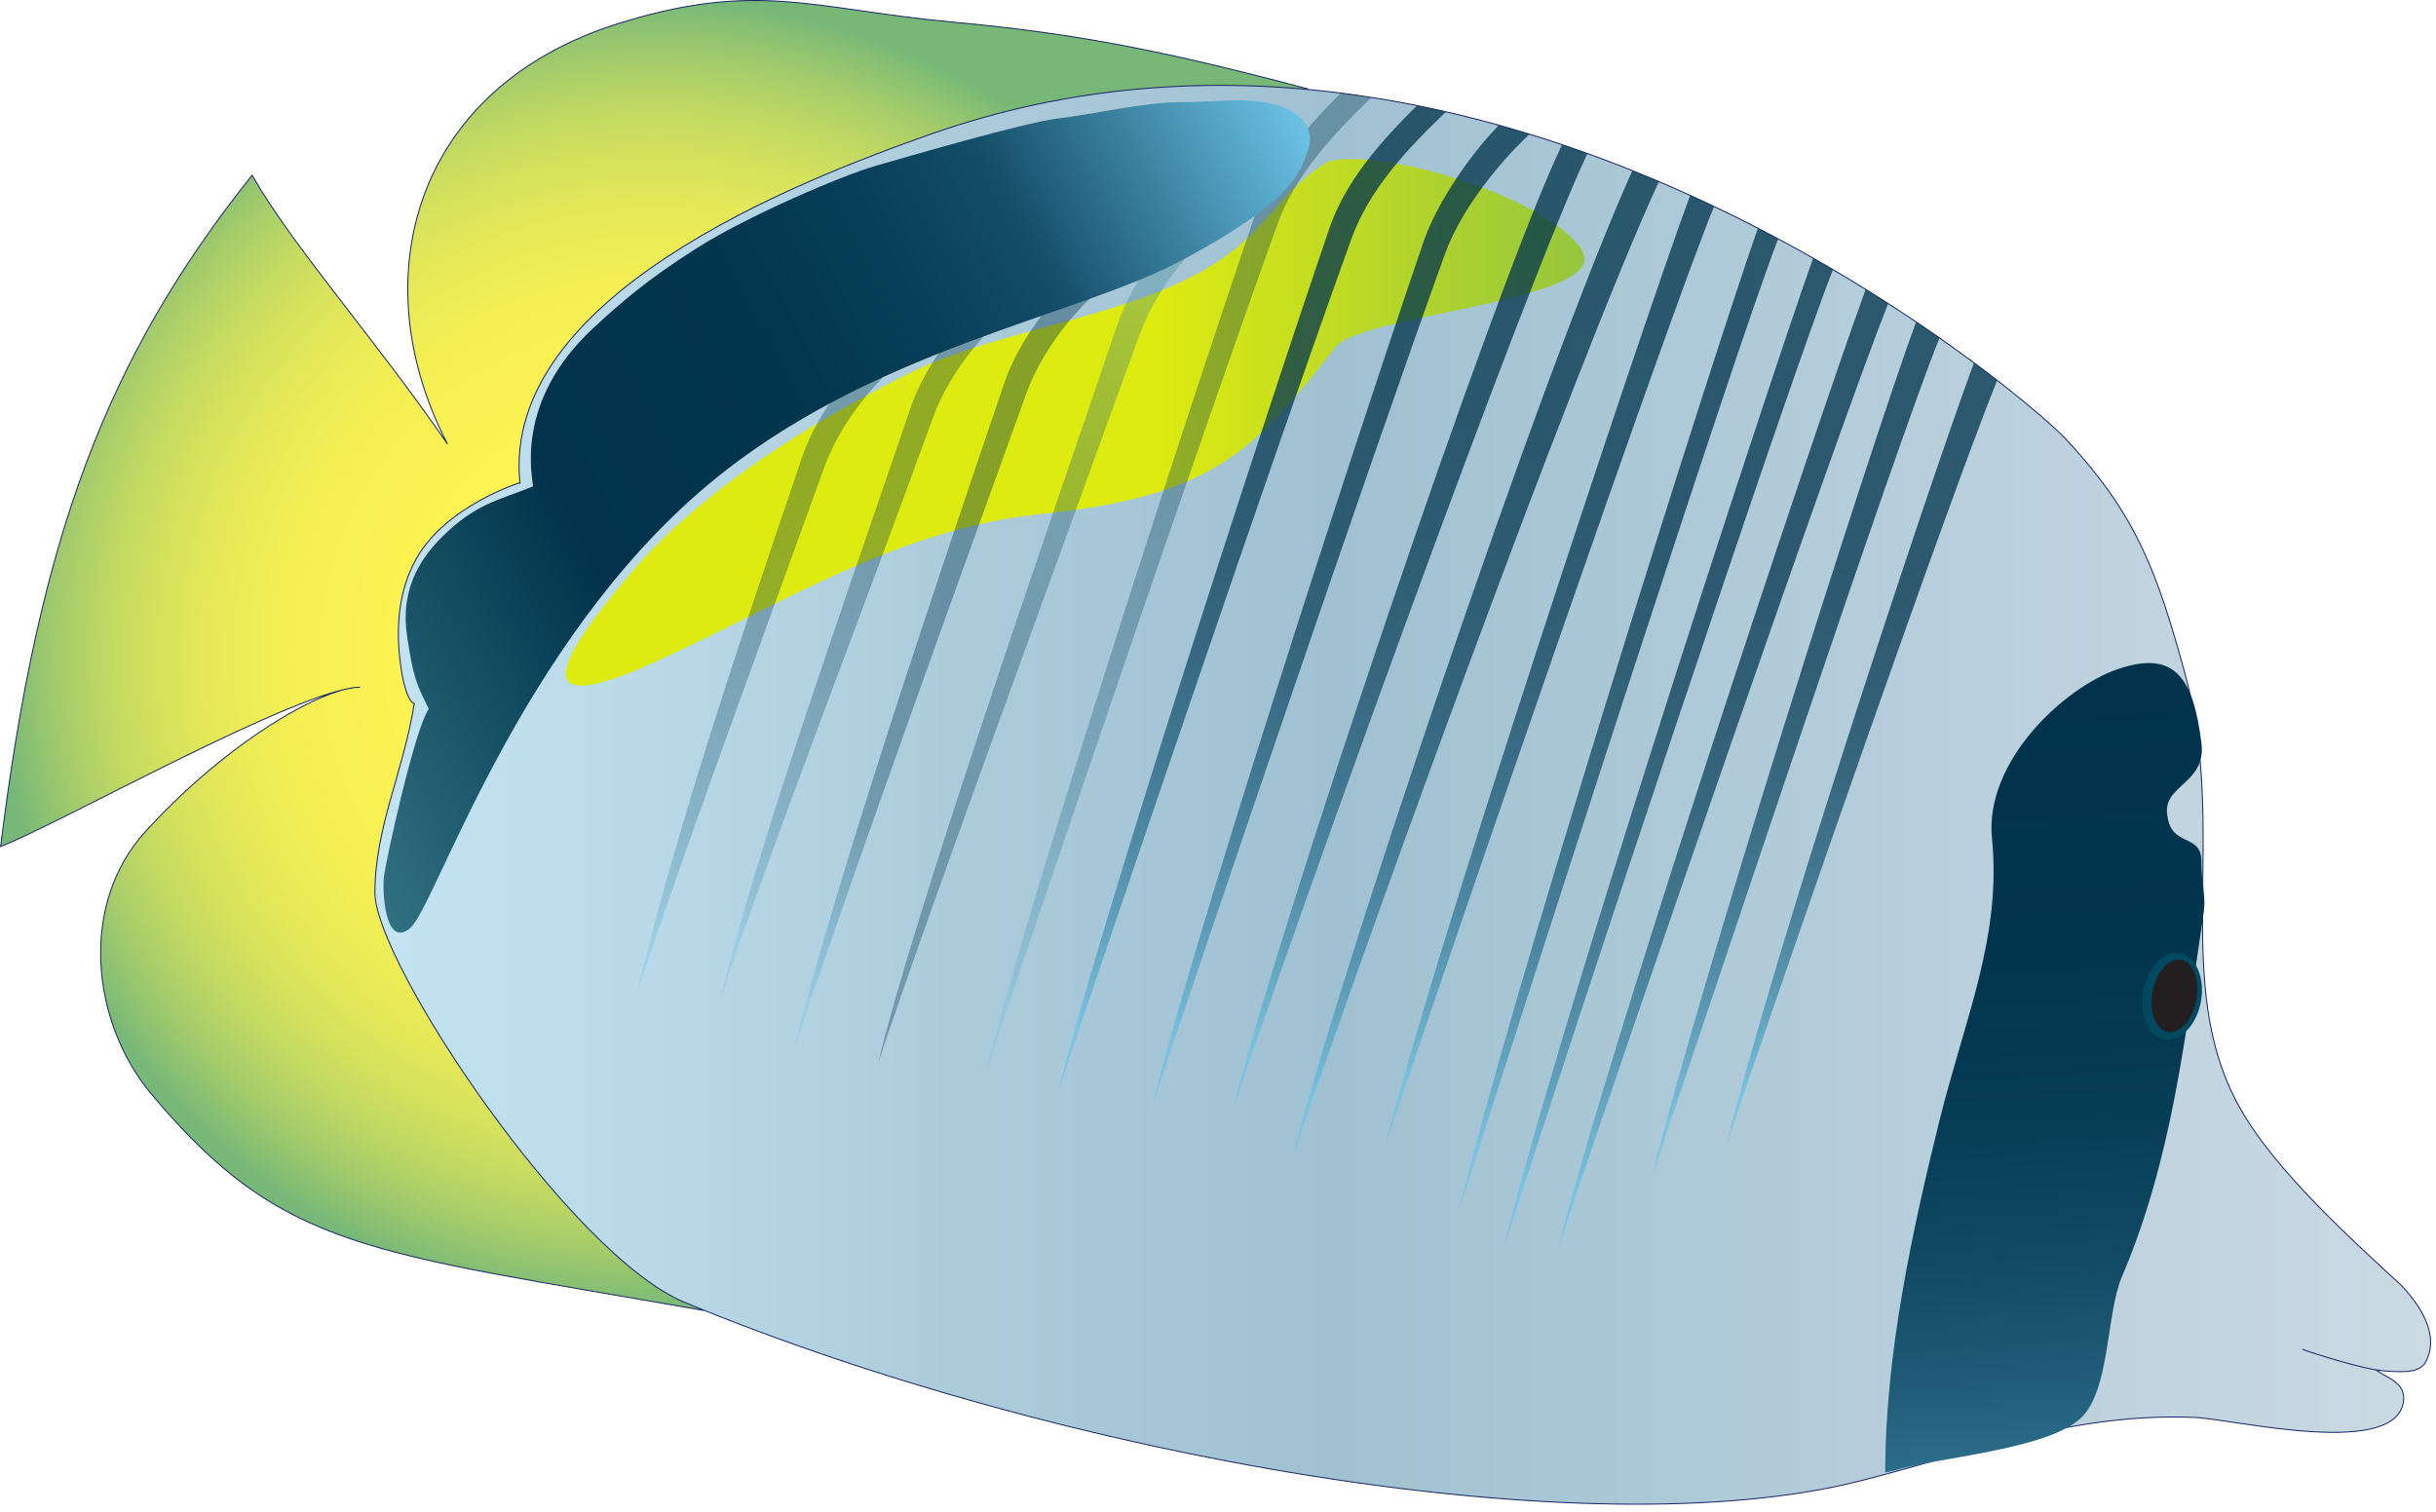
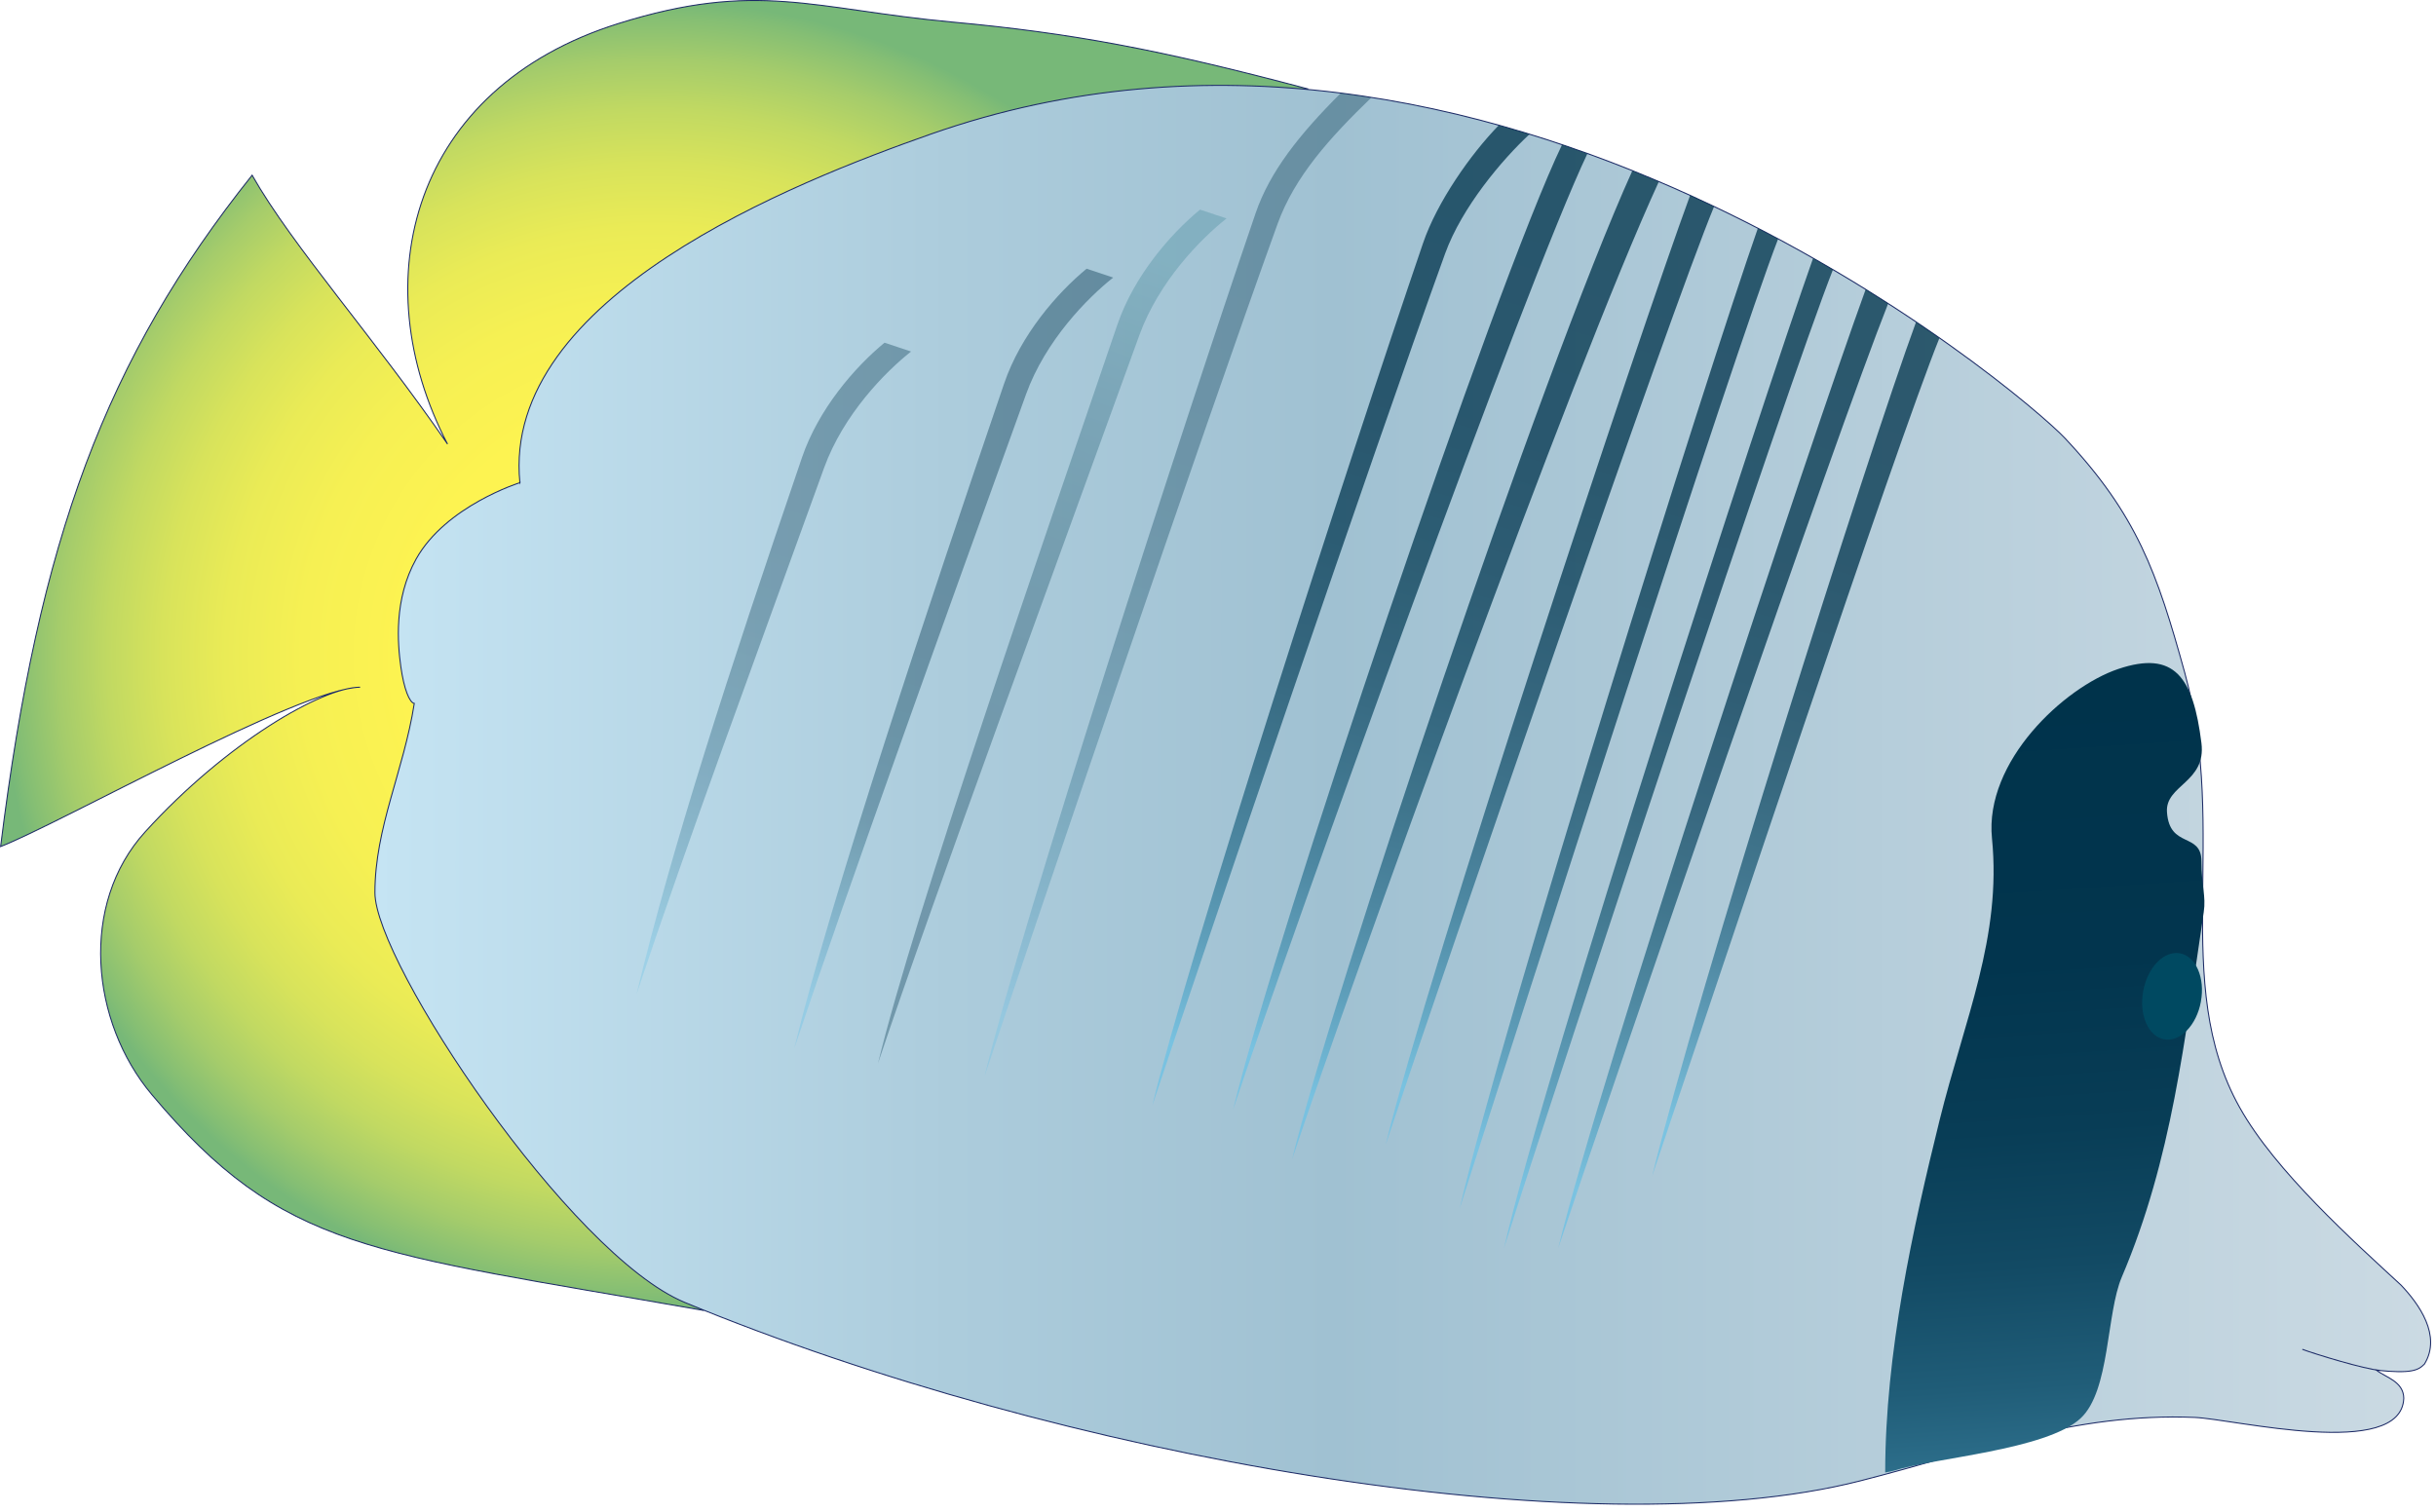
<svg xmlns="http://www.w3.org/2000/svg" xmlns:ns1="https://ian.umces.edu/media-library/" x="0px" y="0px" width="501" height="311" viewBox="0 0 501 311" xml:space="preserve">
  <title>Chaetodon lineolatus (Lined Butterflyfish)</title>
  <desc>
    <ns1:title>Chaetodon lineolatus (Lined Butterflyfish)</ns1:title>
    <ns1:descr>Illustration of Chaetodon lineolatus (Lined Butterflyfish)</ns1:descr>
    <ns1:scene>
      <ns1:contains>fish, lined, butterflyfish, Chordata, Actinopterygii, Perciformes, Chaetodontidae, Chaetodon, lineolatus, Pacific, marine</ns1:contains>
      <ns1:when>2006-08-07</ns1:when>
    </ns1:scene>
  </desc>
  <defs />
  <radialGradient id="ian_symbols_b39e3fd2ff8125b4adb1a9c1eb13a58b" gradientUnits="userSpaceOnUse" cy="134.83" cx="134.55" r="134.58">
    <stop stop-color="#FFF450" offset="0" />
    <stop stop-color="#FDF351" offset=".381" />
    <stop stop-color="#F6F053" offset=".538" />
    <stop stop-color="#EAEB56" offset=".655" />
    <stop stop-color="#D8E35B" offset=".751" />
    <stop stop-color="#C1D962" offset=".835" />
    <stop stop-color="#A5CC6B" offset=".91" />
    <stop stop-color="#84BE74" offset=".977" />
    <stop stop-color="#77B878" offset="1" />
  </radialGradient>
  <path stroke="#1B2965" stroke-width=".207" d="m268.98 18.288c-30.42-8.108-48.659-11.492-73.07-13.745-28.742-2.653-40.146-8.656-68.726.298-42.372 13.278-52.72 52.72-35.144 86.504-14.869-21.623-31.917-40.715-40.187-55.305-30.089 37.729-43.854 74.75-51.725 138.1 12.107-4.697 61.714-32.607 73.93-32.783-7.688 0-27.422 11.295-44.186 29.744-13.536 14.862-11.248 39.056 1.354 54.06 27.098 32.262 44.565 32.241 113.51 44.402-42.575-31.429-59.988-72.278-62.614-92.628-1.36-10.598 14.862-14.26 17.406-24.58 4.954-20.005-4.73-13.86-3.066-35.869.576-7.532 15.478-7.025 21.515-11.261 9.576-6.707 5.083-8.622 10.239-20.486 11.322-25.988 21.508-38.433 47.347-49.079 14.523-5.983 28.85-9.833 43.807-12.879 15.586-3.167 31.483.535 46.169-3.601l3.44-.887z" fill="url(#ian_symbols_b39e3fd2ff8125b4adb1a9c1eb13a58b)" />
  <linearGradient id="ian_symbols_1baa21b7f363db5491091396afb7f46c" y2="163.49" gradientUnits="userSpaceOnUse" x2="499.9" y1="163.49" x1="77.113">
    <stop stop-color="#C5E4F3" offset="0" />
    <stop stop-color="#ACCCDC" offset=".28" />
    <stop stop-color="#A0C1D2" offset=".466" />
    <stop stop-color="#CBDAE3" offset="1" />
  </linearGradient>
  <path stroke="#1B2965" stroke-width=".207" d="m106.92 99.296c-3.796-38.149 56.436-61.842 84.528-71.716 114.94-40.355 224.88 53.64 233.2 62.519 14.861 15.81 19.003 27.707 24.675 48.267 9.109 33.148-3.093 63.758 11.302 89.448 7.336 13.129 23.402 27.503 33.195 36.545 3.668 3.864 8.364 10.389 4.812 16.222-1.266 1.272-2.545 2.03-9.881 1.272 1.834 1.448 5.577 2.288 5.624 5.767-.46 12.771-34.995 4.276-43.002 3.945-24.884-1.029-45.546 7.153-68.8 13.055-56.035 14.26-164.6-4.832-241.72-36.701-23.633-9.772-63.751-69.883-63.745-84.312.007-13.413 5.908-24.972 8.094-38.907-.968-.169-2.118-2.917-2.768-7.573-.649-4.656-1.475-13.854 3.154-22.144 6.099-10.93 21.335-15.694 21.335-15.694z" fill="url(#ian_symbols_1baa21b7f363db5491091396afb7f46c)" />
  <linearGradient id="ian_symbols_e3c874112e05ff64c147a3e7b9344205" y2="353.57" gradientUnits="userSpaceOnUse" x2="428.63" y1="140.25" x1="414.41">
    <stop stop-color="#00334B" offset="0" />
    <stop stop-color="#02354E" offset=".27" />
    <stop stop-color="#083D56" offset=".43" />
    <stop stop-color="#124A64" offset=".561" />
    <stop stop-color="#205D78" offset=".677" />
    <stop stop-color="#327592" offset=".783" />
    <stop stop-color="#4993B2" offset=".881" />
    <stop stop-color="#63B6D8" offset=".972" />
    <stop stop-color="#6CC2E5" offset="1" />
  </linearGradient>
  <path d="m387.72 302.88c0-24.513 5.705-50.271 11.146-72.306 5.225-21.122 12.832-37.764 10.814-58.134-1.576-15.823 14.862-31.084 25.975-34.833 11.565-3.898 15.417 1.671 17.102 15.234 1.029 8.121-7.465 8.615-7.086 14.198.508 7.6 7.086 4.061 7.086 10.138 0 5.049.975 7.146.474 10.442-3.932 26.204-6.497 50.751-16.845 75.053-3.234 7.58-2.396 23.396-8.459 29.054-7.012 6.564-30.306 8.155-38.515 10.814l-1.68.35z" fill="url(#ian_symbols_e3c874112e05ff64c147a3e7b9344205)" />
  <path d="m452.65 206.03c-.893 4.893-4.29 8.364-7.572 7.756-3.27-.603-5.198-5.056-4.291-9.936.9-4.886 4.291-8.357 7.566-7.749 3.26.60 5.2 5.05 4.29 9.93z" fill="#004961" />
-   <path d="m451.7 205.68c-.758 4.095-3.384 7.039-5.867 6.592-2.491-.467-3.892-4.162-3.134-8.249.758-4.102 3.391-7.039 5.867-6.585 2.48.45 3.88 4.14 3.13 8.24z" fill="#231F20" />
  <linearGradient id="ian_symbols_18a504dabb616e64f144a612797fca72" y2="86.883" gradientUnits="userSpaceOnUse" x2="325.89" y1="86.883" x1="116.35">
    <stop stop-color="#DEEB10" offset=".005" />
    <stop stop-color="#DEEB10" offset=".511" />
    <stop stop-color="#DEEB10" offset=".578" />
    <stop stop-color="#95C63D" offset="1" />
  </linearGradient>
-   <path d="m273.54 33.089c-7.613 3.837-12.852 12.784-19.474 18.09-17.366 13.982-46.802 15.539-67.179 25.663-19.66 9.786-42.402 23.795-56.716 40.558-11.292 13.271-26.424 32.83 4.538 18.787 26.194-11.904 49.976-27.443 79.493-30.475 35.743-3.662 43.99-13.285 60.486-34.366 5.296-6.761 57.203-9.448 50.632-19.924-6.39-10.213-39.05-20.832-51.78-18.341" fill="url(#ian_symbols_18a504dabb616e64f144a612797fca72)" />
  <linearGradient id="ian_symbols_5098dd3b69158354e50ee84ca6a01026" y2="53.59" gradientUnits="userSpaceOnUse" x2="241.82" y1="211.91" x1="187.3">
    <stop stop-color="#00334B" offset="0" />
    <stop stop-color="#02364E" offset=".262" />
    <stop stop-color="#0A4057" offset=".464" />
    <stop stop-color="#185066" offset=".646" />
    <stop stop-color="#2A677B" offset=".816" />
    <stop stop-color="#428596" offset=".977" />
    <stop stop-color="#468A9A" offset="1" />
  </linearGradient>
  <path opacity=".35" d="m229.82 66.737c-15.451 45.276-41.763 121.15-49.248 152.01 11.261-33.669 38.393-107.26 53.762-149.82 4.026-11.085 12.642-19.809 17.92-23.991l-5.448-1.814c-6.17 5.083-13.58 13.685-16.98 23.612z" fill="url(#ian_symbols_5098dd3b69158354e50ee84ca6a01026)" />
  <linearGradient id="ian_symbols_86d44e54a9483c74c504f3c48ae9b75c" y2="208.27" gradientUnits="userSpaceOnUse" x2="175.83" y1="61.639" x1="217.02">
    <stop stop-color="#00334B" offset=".296" />
    <stop stop-color="#02354E" offset=".503" />
    <stop stop-color="#073D56" offset=".626" />
    <stop stop-color="#114A64" offset=".727" />
    <stop stop-color="#144E68" offset=".748" />
    <stop stop-color="#6CC2E5" offset="1" />
  </linearGradient>
  <path opacity=".4" d="m206.51 78.906c-15.444 45.262-35.686 105.95-43.171 136.79 11.261-33.669 32.309-92.054 47.691-134.62 4.007-11.065 12.642-19.809 17.914-23.978l-5.461-1.827c-6.17 5.094-13.59 13.689-16.97 23.631z" fill="url(#ian_symbols_86d44e54a9483c74c504f3c48ae9b75c)" />
  <linearGradient id="ian_symbols_09f99bb627848244c5b6d76e3422991f" y2="199.1" gradientUnits="userSpaceOnUse" x2="160.46" y1="65.98" x1="197.86">
    <stop stop-color="#00334B" offset="0" />
    <stop stop-color="#02354E" offset=".27" />
    <stop stop-color="#083D56" offset=".43" />
    <stop stop-color="#124A64" offset=".561" />
    <stop stop-color="#205D78" offset=".677" />
    <stop stop-color="#327592" offset=".783" />
    <stop stop-color="#4993B2" offset=".881" />
    <stop stop-color="#63B6D8" offset=".972" />
    <stop stop-color="#6CC2E5" offset="1" />
  </linearGradient>
-   <path opacity=".35" d="m187.25 83.961c-15.458 45.276-31.639 90.748-39.11 121.61 11.261-33.668 28.255-76.853 43.638-119.4 4-11.085 12.628-19.809 17.9-23.998l-5.448-1.821c-6.19 5.094-13.58 13.695-16.98 23.61z" fill="url(#ian_symbols_09f99bb627848244c5b6d76e3422991f)" />
  <linearGradient id="ian_symbols_a76fce0d6c1b2134058ff0870f2b689b" y2="198.52" gradientUnits="userSpaceOnUse" x2="142.05" y1="75.817" x1="176.52">
    <stop stop-color="#00334B" offset="0" />
    <stop stop-color="#02354E" offset=".27" />
    <stop stop-color="#083D56" offset=".43" />
    <stop stop-color="#124A64" offset=".561" />
    <stop stop-color="#205D78" offset=".677" />
    <stop stop-color="#327592" offset=".783" />
    <stop stop-color="#4993B2" offset=".881" />
    <stop stop-color="#63B6D8" offset=".972" />
    <stop stop-color="#6CC2E5" offset="1" />
  </linearGradient>
  <path opacity=".35" d="m164.94 94.119c-15.458 45.262-26.556 79.574-34.042 110.43 11.269-33.662 23.193-65.693 38.569-108.26 4.007-11.079 12.628-19.809 17.907-23.978l-5.455-1.82c-6.18 5.084-13.59 13.686-16.98 23.627z" fill="url(#ian_symbols_a76fce0d6c1b2134058ff0870f2b689b)" />
  <linearGradient id="ian_symbols_e9130f1026d173b401c822ef74b29a98" y2="237.29" gradientUnits="userSpaceOnUse" x2="307.89" y1="56.272" x1="358.74">
    <stop stop-color="#00334B" offset="0" />
    <stop stop-color="#02354E" offset=".27" />
    <stop stop-color="#083D56" offset=".43" />
    <stop stop-color="#124A64" offset=".561" />
    <stop stop-color="#205D78" offset=".677" />
    <stop stop-color="#327592" offset=".783" />
    <stop stop-color="#4993B2" offset=".881" />
    <stop stop-color="#63B6D8" offset=".972" />
    <stop stop-color="#6CC2E5" offset="1" />
  </linearGradient>
  <path opacity=".76" d="m365.7 49.155c-1.377-.738-2.762-1.469-4.173-2.193-10.168 28.993-52.639 164.02-61.331 201.67 13.24-41.59 56.47-176.16 65.5-199.48z" fill="url(#ian_symbols_e9130f1026d173b401c822ef74b29a98)" />
  <linearGradient id="ian_symbols_1389407a52c0d1343177d1e5f234600b" y2="245.48" gradientUnits="userSpaceOnUse" x2="317.87" y1="62.328" x1="369.31">
    <stop stop-color="#00334B" offset="0" />
    <stop stop-color="#02354E" offset=".27" />
    <stop stop-color="#083D56" offset=".43" />
    <stop stop-color="#124A64" offset=".561" />
    <stop stop-color="#205D78" offset=".677" />
    <stop stop-color="#327592" offset=".783" />
    <stop stop-color="#4993B2" offset=".881" />
    <stop stop-color="#63B6D8" offset=".972" />
    <stop stop-color="#6CC2E5" offset="1" />
  </linearGradient>
  <path opacity=".76" d="m376.98 55.469c-1.333-.785-2.714-1.57-4.094-2.348-10.45 29.466-54.89 166.03-63.57 203.62 13.22-41.55 58.31-177.58 67.66-201.27z" fill="url(#ian_symbols_1389407a52c0d1343177d1e5f234600b)" />
  <linearGradient id="ian_symbols_fd61a7ddfcace6743d977a484bfbe80c" y2="246.15" gradientUnits="userSpaceOnUse" x2="329.99" y1="68.369" x1="379.93">
    <stop stop-color="#00334B" offset="0" />
    <stop stop-color="#02354E" offset=".27" />
    <stop stop-color="#083D56" offset=".43" />
    <stop stop-color="#124A64" offset=".561" />
    <stop stop-color="#205D78" offset=".677" />
    <stop stop-color="#327592" offset=".783" />
    <stop stop-color="#4993B2" offset=".881" />
    <stop stop-color="#63B6D8" offset=".972" />
    <stop stop-color="#6CC2E5" offset="1" />
  </linearGradient>
  <path opacity=".76" d="m388.32 62.447c-1.509-.968-3.025-1.942-4.615-2.93-11.16 30.637-54.655 161.9-63.23 197.22 12.98-38.81 57.32-167.81 67.85-194.29z" fill="url(#ian_symbols_fd61a7ddfcace6743d977a484bfbe80c)" />
  <linearGradient id="ian_symbols_6dca9c6a8362de2451302dc3e0915dc3" y2="224.99" gradientUnits="userSpaceOnUse" x2="294.5" y1="48.97" x1="343.95">
    <stop stop-color="#00334B" offset="0" />
    <stop stop-color="#02354E" offset=".27" />
    <stop stop-color="#083D56" offset=".43" />
    <stop stop-color="#124A64" offset=".561" />
    <stop stop-color="#205D78" offset=".677" />
    <stop stop-color="#327592" offset=".783" />
    <stop stop-color="#4993B2" offset=".881" />
    <stop stop-color="#63B6D8" offset=".972" />
    <stop stop-color="#6CC2E5" offset="1" />
  </linearGradient>
  <path opacity=".76" d="m352.52 42.502c-1.632-.778-3.252-1.557-4.924-2.321-10.334 28.093-53.918 159.5-62.607 195.27 13.29-39.73 58.54-171.27 67.53-192.95z" fill="url(#ian_symbols_6dca9c6a8362de2451302dc3e0915dc3)" />
  <linearGradient id="ian_symbols_977194d2378644c4e16e55cd83f53dff" y2="228.19" gradientUnits="userSpaceOnUse" x2="278.02" y1="43.761" x1="329.83">
    <stop stop-color="#00334B" offset="0" />
    <stop stop-color="#02354E" offset=".27" />
    <stop stop-color="#083D56" offset=".43" />
    <stop stop-color="#124A64" offset=".561" />
    <stop stop-color="#205D78" offset=".677" />
    <stop stop-color="#327592" offset=".783" />
    <stop stop-color="#4993B2" offset=".881" />
    <stop stop-color="#63B6D8" offset=".972" />
    <stop stop-color="#6CC2E5" offset="1" />
  </linearGradient>
  <path opacity=".76" d="m341.16 37.366c-1.79-.765-3.621-1.496-5.451-2.233-18.702 41.35-61.975 170.35-69.978 203.37 12.42-37.13 57.55-162.25 75.43-201.13z" fill="url(#ian_symbols_977194d2378644c4e16e55cd83f53dff)" />
  <linearGradient id="ian_symbols_8b831a57ca013eb43140b910a1ff7e0e" y2="218.1" gradientUnits="userSpaceOnUse" x2="265.18" y1="38.242" x1="315.71">
    <stop stop-color="#00334B" offset="0" />
    <stop stop-color="#02354E" offset=".27" />
    <stop stop-color="#083D56" offset=".43" />
    <stop stop-color="#124A64" offset=".561" />
    <stop stop-color="#205D78" offset=".677" />
    <stop stop-color="#327592" offset=".783" />
    <stop stop-color="#4993B2" offset=".881" />
    <stop stop-color="#63B6D8" offset=".972" />
    <stop stop-color="#6CC2E5" offset="1" />
  </linearGradient>
  <path opacity=".76" d="m326.47 31.613c-1.729-.629-3.455-1.245-5.214-1.841-13.833 28.708-59.096 163.15-67.66 198.5 13.26-39.68 60.2-170.02 72.87-196.66z" fill="url(#ian_symbols_8b831a57ca013eb43140b910a1ff7e0e)" />
  <linearGradient id="ian_symbols_aebfceaba09d6794c9c76a0335f83956" y2="217.51" gradientUnits="userSpaceOnUse" x2="250.4" y1="34.219" x1="301.89">
    <stop stop-color="#00334B" offset="0" />
    <stop stop-color="#02354E" offset=".27" />
    <stop stop-color="#083D56" offset=".43" />
    <stop stop-color="#124A64" offset=".561" />
    <stop stop-color="#205D78" offset=".677" />
    <stop stop-color="#327592" offset=".783" />
    <stop stop-color="#4993B2" offset=".881" />
    <stop stop-color="#63B6D8" offset=".972" />
    <stop stop-color="#6CC2E5" offset="1" />
  </linearGradient>
  <path opacity=".76" d="m236.99 227.42c11.248-33.662 44.829-132.69 60.212-175.24 3.472-9.59 11.766-19.382 17.369-24.573-2.088-.643-4.21-1.232-6.335-1.827-5.803 5.942-12.689 15.809-15.556 24.208-15.46 45.268-48.23 146.58-55.69 177.43z" fill="url(#ian_symbols_aebfceaba09d6794c9c76a0335f83956)" />
  <linearGradient id="ian_symbols_e6705cb1ef70ec24e9368f2b26fbe45f" y2="214.57" gradientUnits="userSpaceOnUse" x2="231.92" y1="29.555" x1="283.89">
    <stop stop-color="#00334B" offset="0" />
    <stop stop-color="#02354E" offset=".27" />
    <stop stop-color="#083D56" offset=".43" />
    <stop stop-color="#124A64" offset=".561" />
    <stop stop-color="#205D78" offset=".677" />
    <stop stop-color="#327592" offset=".783" />
    <stop stop-color="#4993B2" offset=".881" />
    <stop stop-color="#63B6D8" offset=".972" />
    <stop stop-color="#6CC2E5" offset="1" />
  </linearGradient>
-   <path opacity=".76" d="m217.72 224.38c11.254-33.669 44.843-132.69 60.219-175.25 3.627-10.016 11.075-18.11 19.423-26.109-1.973-.454-3.963-.873-5.962-1.272-8.643 8.514-14.95 16.337-17.982 25.203-15.46 45.266-48.22 146.57-55.7 177.43z" fill="url(#ian_symbols_e6705cb1ef70ec24e9368f2b26fbe45f)" />
+   <path opacity=".76" d="m217.72 224.38z" fill="url(#ian_symbols_e6705cb1ef70ec24e9368f2b26fbe45f)" />
  <linearGradient id="ian_symbols_67b1e9b2e2dd7444fd95a69b1defd070" y2="211.52" gradientUnits="userSpaceOnUse" x2="216.66" y1="26.617" x1="268.6">
    <stop stop-color="#00334B" offset="0" />
    <stop stop-color="#02354E" offset=".27" />
    <stop stop-color="#083D56" offset=".43" />
    <stop stop-color="#124A64" offset=".561" />
    <stop stop-color="#205D78" offset=".677" />
    <stop stop-color="#327592" offset=".783" />
    <stop stop-color="#4993B2" offset=".881" />
    <stop stop-color="#63B6D8" offset=".972" />
    <stop stop-color="#6CC2E5" offset="1" />
  </linearGradient>
  <path opacity=".35" d="m202.51 221.34c11.269-33.676 44.843-132.69 60.226-175.24 3.553-9.833 10.798-17.813 19.298-26.021-2.088-.332-4.172-.664-6.284-.927-8.561 8.541-14.607 16.168-17.534 24.756-15.47 45.278-48.23 146.58-55.72 177.43z" fill="url(#ian_symbols_67b1e9b2e2dd7444fd95a69b1defd070)" />
  <linearGradient id="ian_symbols_1e43538b6c9955c49902d778a1660a78" y2="232.39" gradientUnits="userSpaceOnUse" x2="347.66" y1="74.46" x1="392.02">
    <stop stop-color="#00334B" offset="0" />
    <stop stop-color="#02354E" offset=".27" />
    <stop stop-color="#083D56" offset=".43" />
    <stop stop-color="#124A64" offset=".561" />
    <stop stop-color="#205D78" offset=".677" />
    <stop stop-color="#327592" offset=".783" />
    <stop stop-color="#4993B2" offset=".881" />
    <stop stop-color="#63B6D8" offset=".972" />
    <stop stop-color="#6CC2E5" offset="1" />
  </linearGradient>
  <path opacity=".76" d="m398.87 69.526c-1.543-1.083-3.141-2.179-4.805-3.296-9.915 27.016-45.154 138.34-54.29 175.74 13.77-40.83 50.1-150.12 59.1-172.44z" fill="url(#ian_symbols_1e43538b6c9955c49902d778a1660a78)" />
  <linearGradient id="ian_symbols_b052d76265894de44d4c82063997bb67" y2="227.21" gradientUnits="userSpaceOnUse" x2="363.03" y1="82.098" x1="403.79">
    <stop stop-color="#00334B" offset="0" />
    <stop stop-color="#02354E" offset=".27" />
    <stop stop-color="#083D56" offset=".43" />
    <stop stop-color="#124A64" offset=".561" />
    <stop stop-color="#205D78" offset=".677" />
    <stop stop-color="#327592" offset=".783" />
    <stop stop-color="#4993B2" offset=".881" />
    <stop stop-color="#63B6D8" offset=".972" />
    <stop stop-color="#6CC2E5" offset="1" />
  </linearGradient>
-   <path opacity=".76" d="m410.74 78.249c-1.488-1.164-3.065-2.362-4.771-3.627-10.89 29.724-41.78 123.56-50.975 161.16 13.67-40.55 45.4-131.75 55.74-157.53z" fill="url(#ian_symbols_b052d76265894de44d4c82063997bb67)" />
  <path stroke="#1B2965" stroke-width=".207" d="m489.47 281.88c-3.005-.176-13.521-3.397-15.958-4.324" fill="none" />
  <linearGradient id="ian_symbols_ebfe60fa00460e24ed87b36c98361ebc" y2="35.744" gradientUnits="userSpaceOnUse" x2="273.97" y1="150.09" x1="58.916">
    <stop stop-color="#306F82" offset=".005" />
    <stop stop-color="#00334B" offset=".296" />
    <stop stop-color="#02354E" offset=".503" />
    <stop stop-color="#073D56" offset=".626" />
    <stop stop-color="#114A64" offset=".727" />
    <stop stop-color="#144E68" offset=".748" />
    <stop stop-color="#6CC2E5" offset="1" />
  </linearGradient>
-   <path d="m243.23 53.453c21.931-11.789 24.063-17.379 25.795-22.577s-2.568-8.446-7.414-9.542c-5.911-1.34-11.519-.318-18.878-.318s-18.171 2.545-25.216 3.364c-6.754.792-31.449 8.02-37.496 9.752-6.717 1.922-26.234 10.24-36.795 16.96s-15.789 11.396-21.119 16.316c-16.638 15.356-12.473 31.111-12.479 32.641-7.038 2.876-11.749 3.424-18.878 10.558-5.12 5.123-8.317 11.525-7.038 20.161s1.918 9.915 4.477 15.038c-3.042 4.5-8.859 31.49-9.228 34.461s.193 14.983 5.391 10.652c5.197-4.331 22.14-58.432 61.267-91.214 33.37-27.96 75.69-34.464 97.62-46.253z" fill="url(#ian_symbols_ebfe60fa00460e24ed87b36c98361ebc)" />
</svg>